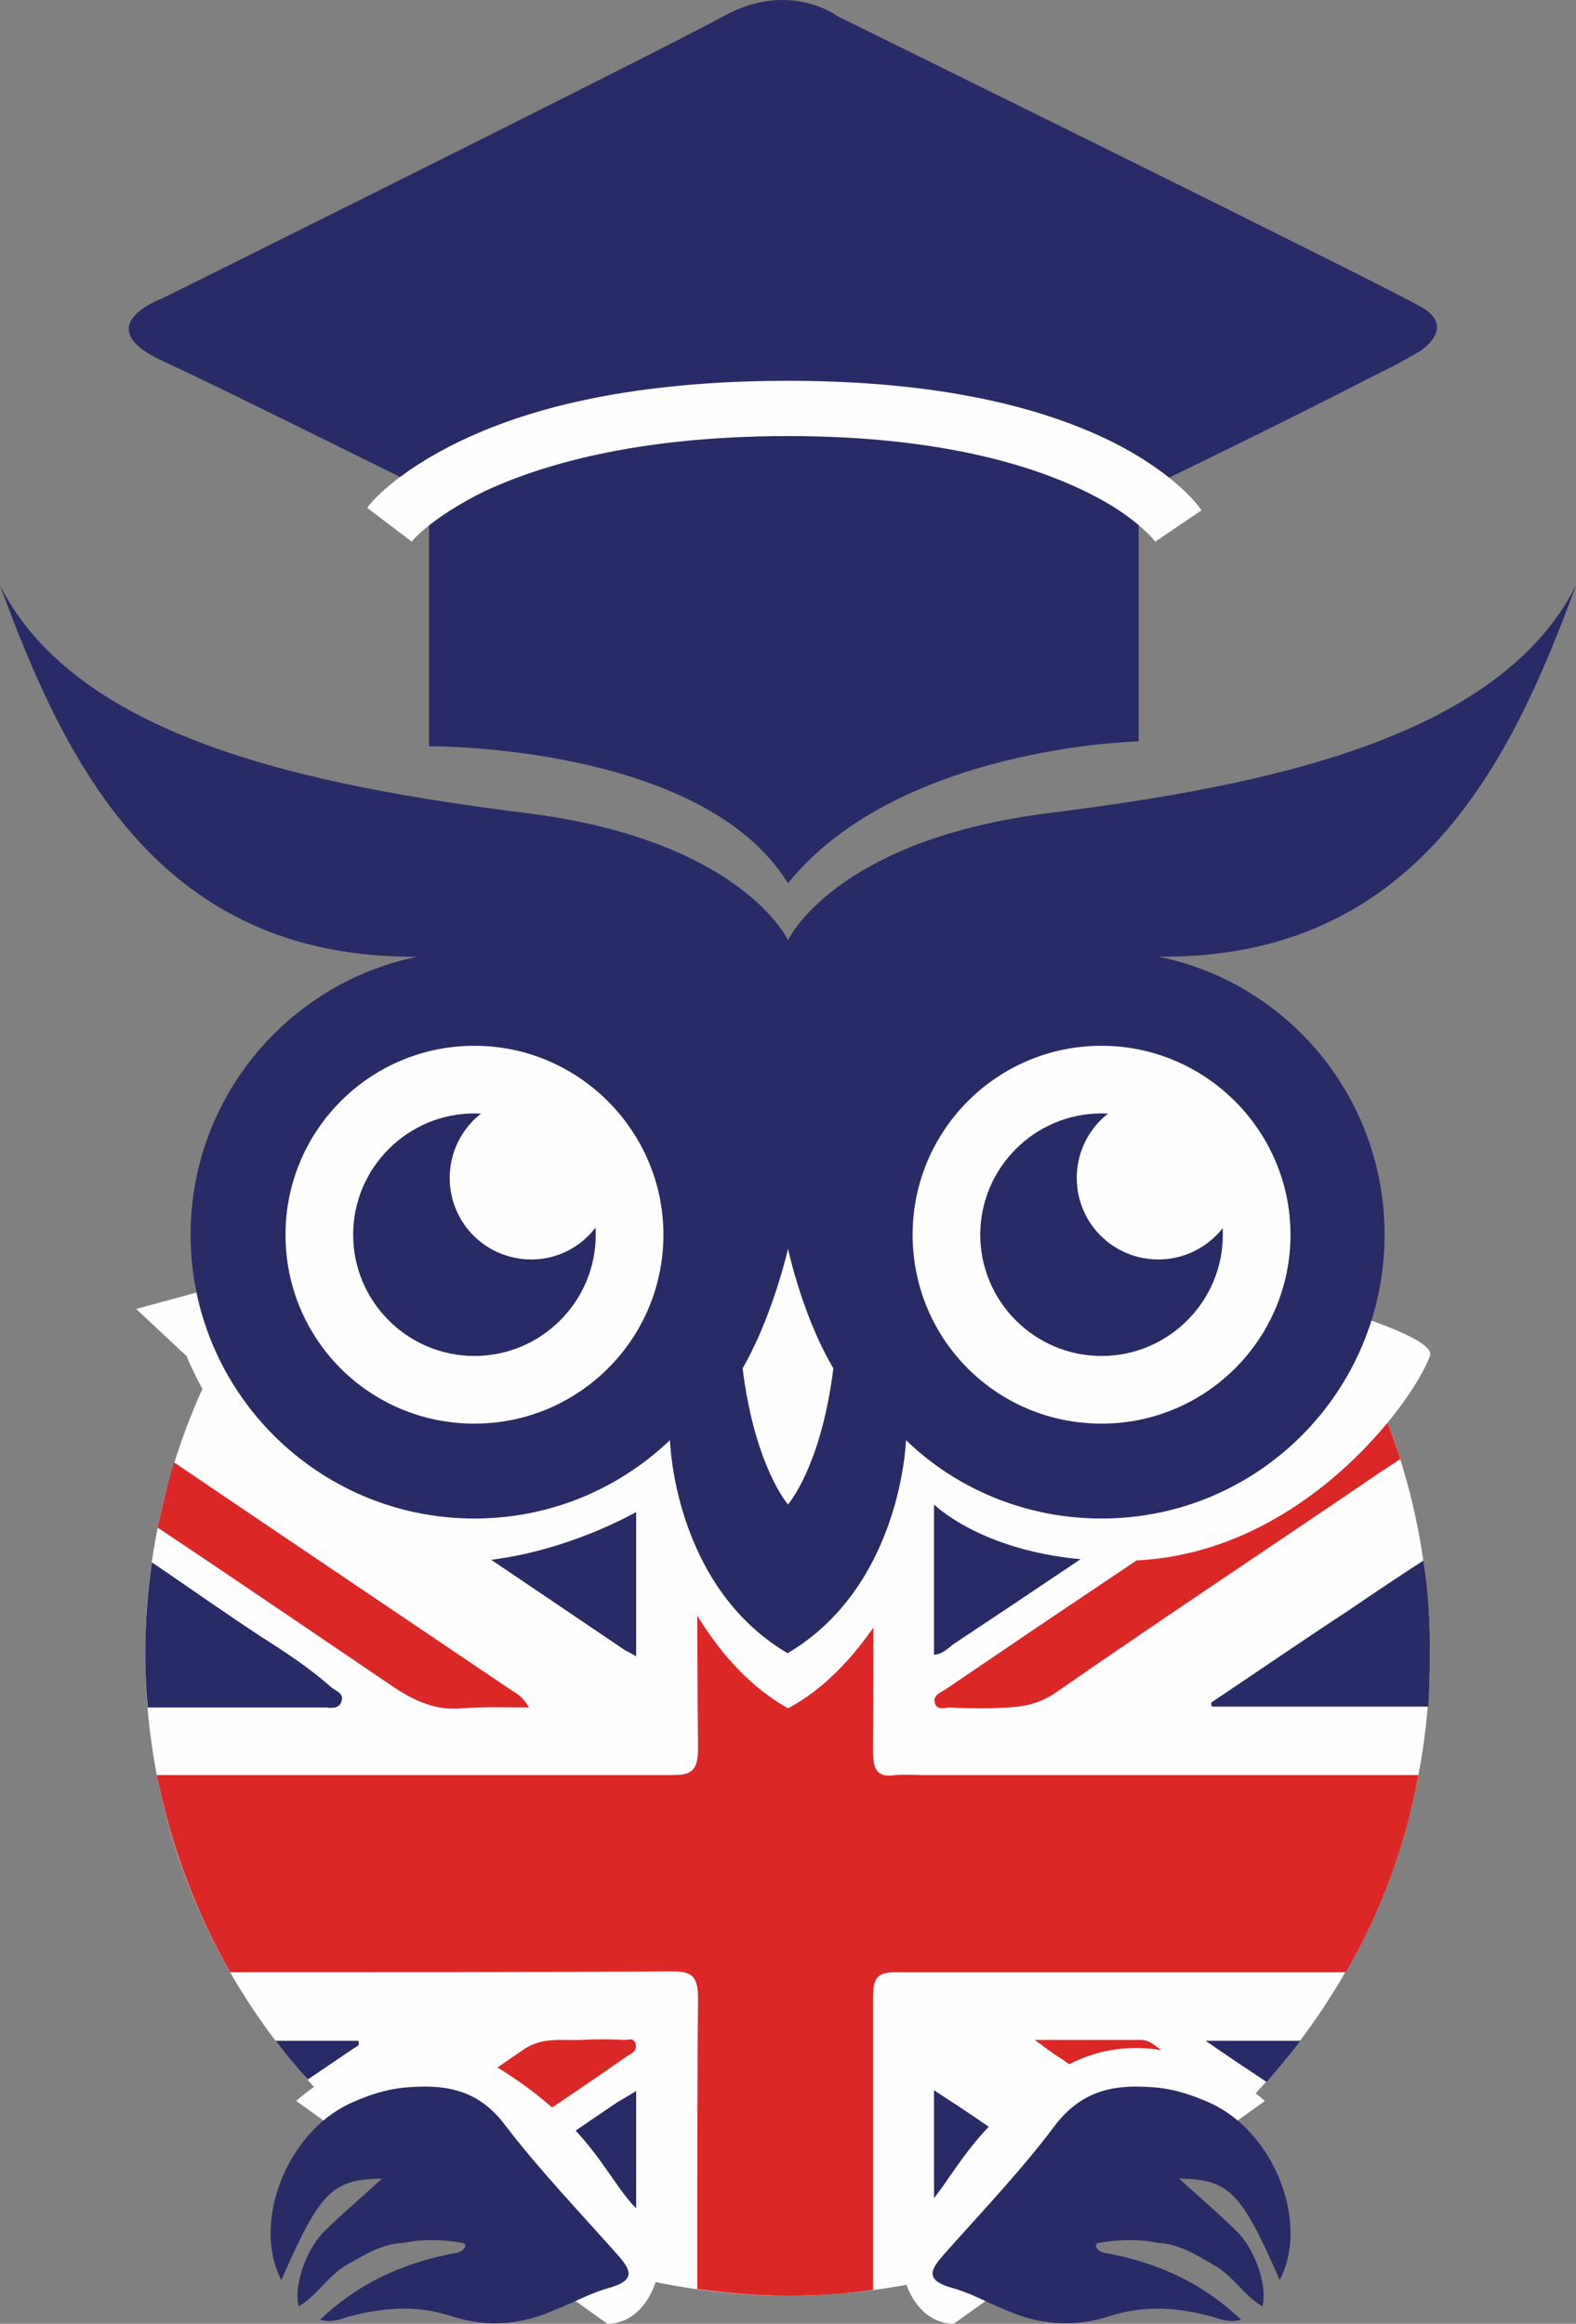
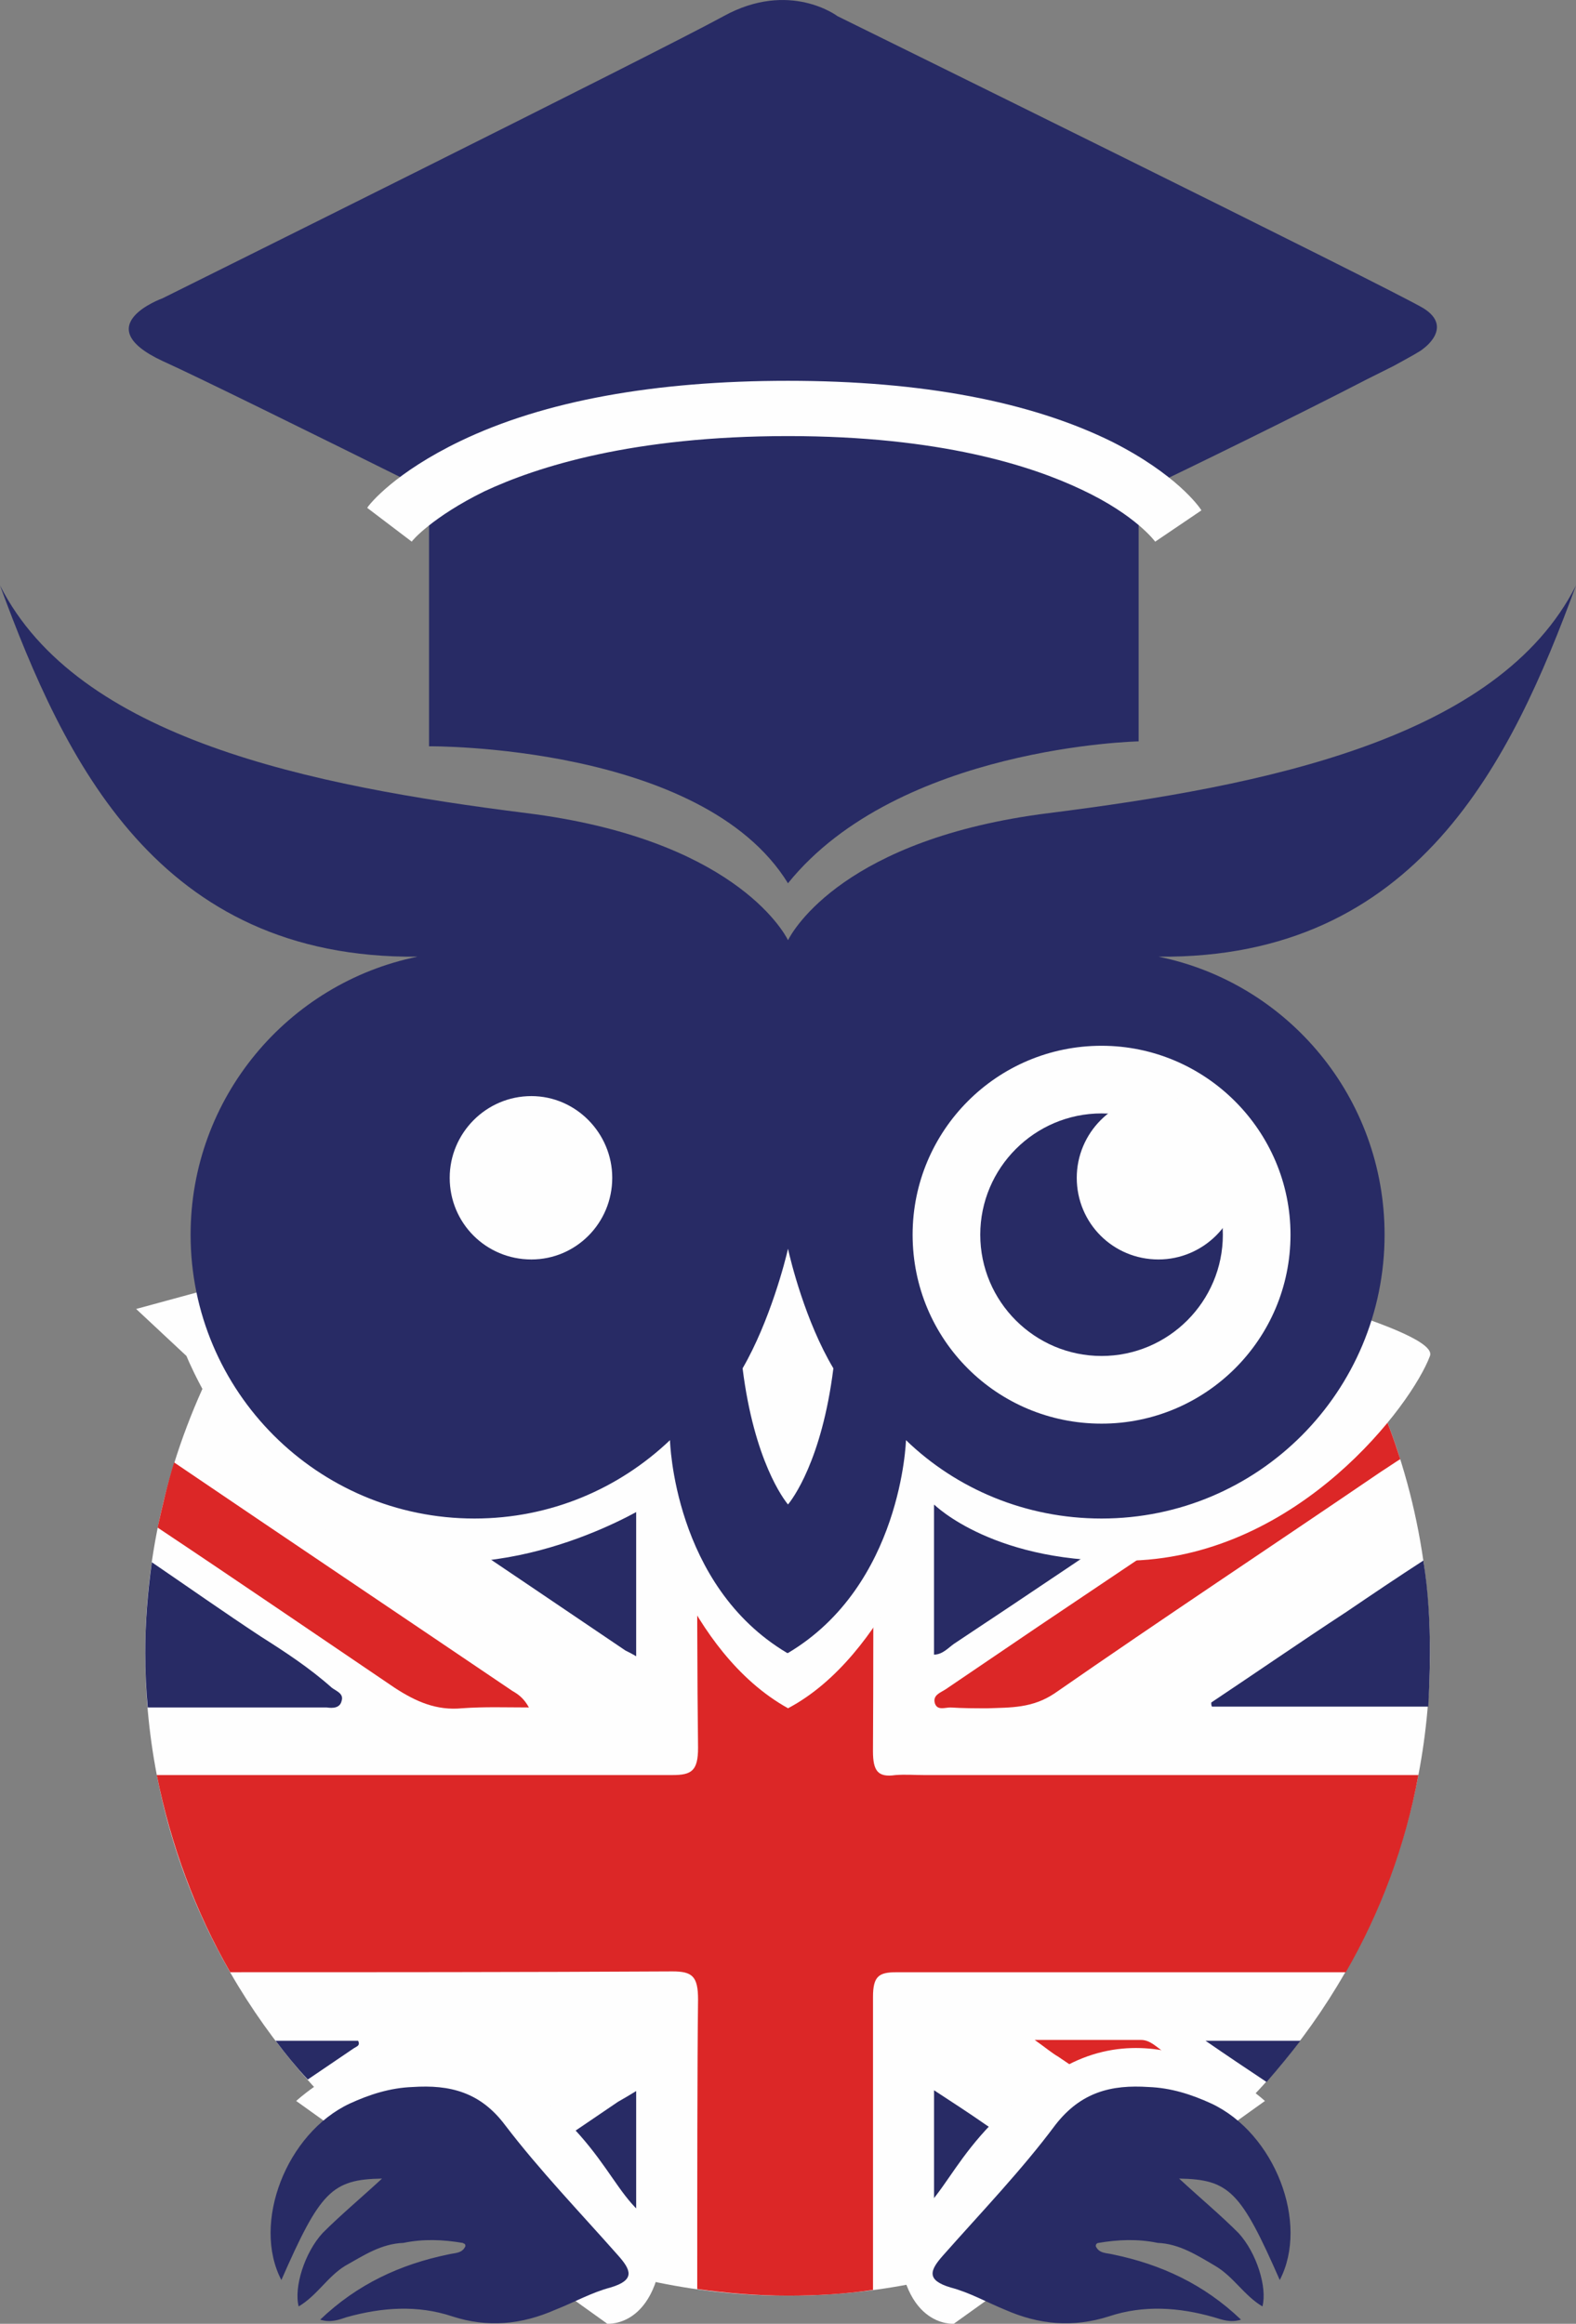
<svg xmlns="http://www.w3.org/2000/svg" version="1.1" id="Capa_1" x="0px" y="0px" width="54.142px" height="79.841px" viewBox="0 0 54.142 79.841" enable-background="new 0 0 54.142 79.841" xml:space="preserve">
  <rect x="0" y="0" width="54.142" height="79.841" fill="#808080" stroke="none" />
  <g>
    <path fill="#FEFEFE" d="M46.46,46.249H7.682c-1.701,3.146-2.693,6.746-2.693,10.545c0,12.188,9.893,22.082,22.083,22.082   c12.188,0,22.053-9.894,22.053-22.082C49.124,52.995,48.16,49.396,46.46,46.249L46.46,46.249z" />
    <path fill="#DC2727" d="M23.981,40.92c1.984,0,3.997,0,6.009,0c0,4.28,0.028,14.967,0,19.247c0,0.681,0.17,0.907,0.766,0.822   c0.34-0.028,0.681,0,1.049,0h16.923c-0.453,2.438-1.304,4.705-2.494,6.774c-5.159,0-10.29,0-15.449,0   c-0.596,0-0.794,0.142-0.794,0.851c0,2.296,0,6.236,0,10.063c-0.964,0.142-1.928,0.198-2.919,0.198   c-1.049,0-2.098-0.085-3.119-0.227c0-3.799,0-7.683,0.028-9.95c0-0.794-0.198-0.964-0.878-0.964   c-5.074,0.028-10.12,0.028-15.194,0.028c-1.19-2.069-2.041-4.365-2.523-6.774c5.896,0,11.82,0,17.717,0   c0.652,0,0.878-0.142,0.878-0.936C23.924,55.802,23.953,45.144,23.981,40.92L23.981,40.92z" />
-     <path fill="#282B65" d="M32.088,78.309v-6.491c0.652,0.426,1.219,0.794,1.786,1.19c1.445,0.964,2.863,1.899,4.28,2.863   C36.312,76.977,34.271,77.799,32.088,78.309L32.088,78.309z" />
+     <path fill="#282B65" d="M32.088,78.309v-6.491c0.652,0.426,1.219,0.794,1.786,1.19c1.445,0.964,2.863,1.899,4.28,2.863   C36.312,76.977,34.271,77.799,32.088,78.309L32.088,78.309" />
    <path fill="#282B65" d="M46.233,47.354c-1.729,1.332-3.601,2.494-5.415,3.714c-2.664,1.813-5.357,3.628-8.05,5.414   c-0.198,0.142-0.396,0.368-0.681,0.368c0-3.175,0-6.35,0-9.496C36.822,47.354,41.527,47.354,46.233,47.354L46.233,47.354z" />
    <path fill="#282B65" d="M15.874,75.814c1.786-1.19,3.572-2.381,5.357-3.6c0.198-0.114,0.397-0.228,0.624-0.369v6.406   C19.729,77.742,17.716,76.92,15.874,75.814L15.874,75.814z" />
    <path fill="#282B65" d="M21.855,47.354c0,3.146,0,6.321,0,9.553c-0.142-0.085-0.255-0.142-0.369-0.198   c-4.479-3.033-8.985-6.066-13.493-9.1c-0.113-0.057-0.198-0.17-0.284-0.255C12.416,47.354,17.149,47.354,21.855,47.354   L21.855,47.354z" />
    <path fill="#DC2727" d="M48.104,50.133c-0.227,0.142-0.425,0.283-0.651,0.425c-3.742,2.551-7.512,5.046-11.226,7.625   c-0.766,0.511-1.502,0.482-2.296,0.511c-0.425,0-0.851,0-1.275-0.028c-0.198,0-0.454,0.113-0.539-0.142   c-0.085-0.284,0.198-0.369,0.369-0.482c1.049-0.709,2.126-1.445,3.175-2.154c3.883-2.607,7.767-5.216,11.65-7.852   C47.622,48.715,47.877,49.424,48.104,50.133L48.104,50.133z" />
-     <path fill="#DC2727" d="M12.982,73.802c1.673-1.105,3.345-2.239,4.989-3.373c0.652-0.454,1.304-0.312,1.984-0.34   c0.481-0.029,0.992-0.029,1.502,0c0.114,0,0.312-0.086,0.369,0.113c0.085,0.255-0.113,0.34-0.255,0.425   c-1.021,0.709-2.041,1.417-3.09,2.098c-1.19,0.822-2.41,1.645-3.628,2.466C14.202,74.766,13.578,74.283,12.982,73.802   L12.982,73.802z" />
    <path fill="#282B65" d="M49.067,58.637h-7.427c-0.028-0.028-0.028-0.085-0.028-0.142c1.531-1.021,3.09-2.098,4.649-3.118   c0.878-0.596,1.757-1.19,2.636-1.758c0.17,1.049,0.227,2.098,0.227,3.175C49.124,57.418,49.096,58.041,49.067,58.637L49.067,58.637   z" />
    <path fill="#282B65" d="M9.468,70.117h2.834c0.085,0.17-0.057,0.198-0.142,0.255l-1.587,1.077   C10.176,71.023,9.808,70.57,9.468,70.117L9.468,70.117z" />
    <path fill="#282B65" d="M43.512,71.534c-0.681-0.454-1.36-0.907-2.098-1.417h3.26C44.306,70.599,43.908,71.08,43.512,71.534   L43.512,71.534z" />
    <path fill="#282B65" d="M5.216,53.676c1.247,0.851,2.494,1.729,3.742,2.551c0.85,0.539,1.672,1.077,2.438,1.758   c0.142,0.113,0.425,0.198,0.34,0.454c-0.057,0.255-0.312,0.255-0.51,0.227c-2.041,0-4.11,0-6.151,0   c-0.057-0.624-0.085-1.247-0.085-1.871C4.989,55.745,5.074,54.696,5.216,53.676L5.216,53.676z" />
    <path fill="#DC2727" d="M5.981,50.246c3.884,2.636,7.767,5.244,11.622,7.852c0.199,0.113,0.397,0.255,0.567,0.567   c-0.765,0-1.531-0.028-2.296,0.028c-0.879,0.085-1.587-0.227-2.324-0.709c-2.722-1.843-5.415-3.685-8.136-5.499   C5.584,51.72,5.754,50.982,5.981,50.246L5.981,50.246z" />
    <path fill="#DC2727" d="M41.074,73.858c-1.588-1.077-3.146-2.126-4.734-3.203c-0.198-0.113-0.396-0.283-0.793-0.566   c1.389,0,2.522,0,3.656,0c0.312,0,0.538,0.255,0.794,0.425c0.907,0.624,1.813,1.219,2.721,1.843   C42.208,72.866,41.669,73.377,41.074,73.858L41.074,73.858z" />
    <path fill="#FEFEFE" d="M6.406,46.589c0,0,2.324,5.783,6.945,6.86c4.564,1.049,8.958-1.758,8.958-1.758s1.247,5.046,4.763,7.002   c3.43-1.814,5.017-7.002,5.017-7.002s2.098,2.098,6.832,1.928c5.726-0.198,9.581-5.357,10.204-7.03   c0.652-1.672-25.398-6.803-25.398-6.803L4.677,44.974L6.406,46.589z" />
    <path fill="#282B65" d="M27.071,51.691c-0.142-0.17-1.163-1.502-1.56-4.677c0.936-1.616,1.474-3.714,1.56-4.11   c0.085,0.396,0.595,2.494,1.559,4.11C28.233,50.189,27.213,51.521,27.071,51.691L27.071,51.691z M54.142,20.114   c-2.664,5.272-10.687,6.888-18.113,7.823c-7.002,0.879-8.787,4.025-8.957,4.366c-0.17-0.34-1.957-3.487-8.986-4.366   C10.658,27.002,2.665,25.386,0,20.114c2.211,6.009,5.414,12.841,14.343,12.756l0,0c-4.45,0.907-7.795,4.847-7.795,9.552   c0,5.386,4.366,9.752,9.751,9.752c2.608,0,4.96-1.021,6.718-2.693c0,0,0.114,4.989,4.025,7.313l0,0c0.029,0,0.029,0,0.029,0l0,0   l0,0c3.911-2.324,4.053-7.313,4.053-7.313c1.729,1.673,4.11,2.693,6.719,2.693c5.386,0,9.723-4.366,9.723-9.752   c0-4.705-3.316-8.646-7.767-9.552l0,0C48.699,32.955,51.931,26.123,54.142,20.114L54.142,20.114z" />
    <path fill="#FEFEFE" d="M44.334,42.422c0-3.571-2.92-6.491-6.491-6.491c-3.601,0-6.491,2.92-6.491,6.491   c0,3.601,2.891,6.492,6.491,6.492C41.414,48.914,44.334,46.022,44.334,42.422L44.334,42.422z" />
    <path fill="#282B65" d="M42.01,42.422c0-2.296-1.871-4.167-4.167-4.167s-4.167,1.871-4.167,4.167c0,2.297,1.871,4.167,4.167,4.167   S42.01,44.719,42.01,42.422L42.01,42.422z" />
    <path fill="#FEFEFE" d="M42.604,40.467c0-1.531-1.275-2.807-2.806-2.807c-1.56,0-2.807,1.275-2.807,2.807   c0,1.559,1.247,2.806,2.807,2.806C41.329,43.272,42.604,42.025,42.604,40.467L42.604,40.467z" />
-     <path fill="#FEFEFE" d="M9.808,42.422c0-3.571,2.892-6.491,6.492-6.491c3.571,0,6.491,2.92,6.491,6.491   c0,3.601-2.92,6.492-6.491,6.492C12.699,48.914,9.808,46.022,9.808,42.422L9.808,42.422z" />
    <path fill="#282B65" d="M12.132,42.422c0-2.296,1.871-4.167,4.167-4.167c2.296,0,4.167,1.871,4.167,4.167   c0,2.297-1.871,4.167-4.167,4.167C14.003,46.589,12.132,44.719,12.132,42.422L12.132,42.422z" />
    <path fill="#FEFEFE" d="M15.449,40.467c0-1.531,1.247-2.807,2.806-2.807c1.531,0,2.778,1.275,2.778,2.807   c0,1.559-1.248,2.806-2.778,2.806C16.696,43.272,15.449,42.025,15.449,40.467L15.449,40.467z" />
    <path fill="#282B65" d="M47.877,12.573c0.567-0.312,0.936-0.51,1.021-0.595c0,0,1.049-0.737,0-1.389   C47.82,9.937,28.771,0.555,28.771,0.555s-1.644-1.248-3.912,0c-2.268,1.247-19.276,9.694-19.276,9.694s-2.607,0.936,0,2.154   c1.134,0.51,5.046,2.438,9.156,4.479v8.759c0,0,9.382-0.085,12.331,4.706c3.798-4.706,12.047-4.875,12.047-4.875v-8.561   c1.559-0.737,5.499-2.665,7.852-3.884L47.877,12.573z" />
    <path fill="#FEFEFE" d="M39.685,18.611c0,0-0.651-0.907-2.522-1.786c-1.729-0.822-4.876-1.842-10.091-1.842   c-5.33,0-8.618,1.049-10.432,1.899c-1.786,0.879-2.494,1.701-2.494,1.729l-1.531-1.162c0.085-0.142,0.964-1.219,3.203-2.296   c2.891-1.389,6.689-2.069,11.254-2.069c4.592,0,8.333,0.709,11.14,2.098c2.183,1.105,2.977,2.211,3.062,2.353L39.685,18.611   L39.685,18.611z" />
    <path fill="#FEFEFE" d="M10.176,72.186c0,0,3.6-3.373,7.257-0.935c3.685,2.409,3.515,4.479,5.357,5.272   c0,3.486-1.928,3.316-1.928,3.316L10.176,72.186z" />
    <path fill="#282B65" d="M13.861,77.062c-0.765,0.028-1.36,0.426-2.013,0.794c-0.595,0.368-0.964,1.021-1.587,1.389   c-0.17-0.651,0.199-1.843,0.822-2.522c0.624-0.624,1.304-1.19,2.041-1.871c-1.729,0.028-2.126,0.453-3.458,3.486   c-1.021-1.956,0.17-5.045,2.353-6.065c0.68-0.313,1.389-0.539,2.154-0.567c1.275-0.085,2.324,0.17,3.175,1.304   c1.19,1.56,2.58,3.005,3.883,4.479c0.454,0.51,0.595,0.85-0.255,1.105c-0.652,0.17-1.248,0.51-1.899,0.765   c-1.162,0.511-2.324,0.624-3.543,0.227c-1.19-0.396-2.409-0.312-3.628,0.029c-0.255,0.085-0.539,0.198-0.907,0.085   c1.275-1.22,2.75-1.899,4.394-2.24c0.227-0.057,0.482-0.028,0.595-0.283c0-0.028,0-0.057-0.028-0.085   c-0.028,0-0.057-0.028-0.057-0.028C15.222,76.948,14.542,76.92,13.861,77.062L13.861,77.062z" />
    <path fill="#FEFEFE" d="M43.455,72.186c0,0-3.6-3.373-7.285-0.935c-3.656,2.409-3.486,4.479-5.329,5.272   c0,3.486,1.928,3.316,1.928,3.316L43.455,72.186z" />
    <path fill="#282B65" d="M39.771,77.062c0.736,0.028,1.36,0.426,1.983,0.794c0.624,0.368,0.992,1.021,1.616,1.389   c0.17-0.651-0.198-1.843-0.822-2.522c-0.623-0.624-1.304-1.19-2.041-1.871c1.729,0.028,2.126,0.453,3.458,3.486   c1.021-1.956-0.17-5.045-2.353-6.065c-0.68-0.313-1.389-0.539-2.154-0.567c-1.275-0.085-2.324,0.17-3.203,1.304   c-1.162,1.56-2.551,3.005-3.854,4.479c-0.454,0.51-0.596,0.85,0.255,1.105c0.651,0.17,1.247,0.51,1.871,0.765   c1.162,0.511,2.324,0.624,3.571,0.227c1.19-0.396,2.409-0.312,3.6,0.029c0.284,0.085,0.567,0.198,0.936,0.085   c-1.275-1.22-2.749-1.899-4.394-2.24c-0.227-0.057-0.481-0.028-0.595-0.283c0-0.028,0-0.057,0.028-0.085   c0,0,0.028-0.028,0.057-0.028C38.409,76.948,39.09,76.92,39.771,77.062L39.771,77.062z" />
  </g>
</svg>